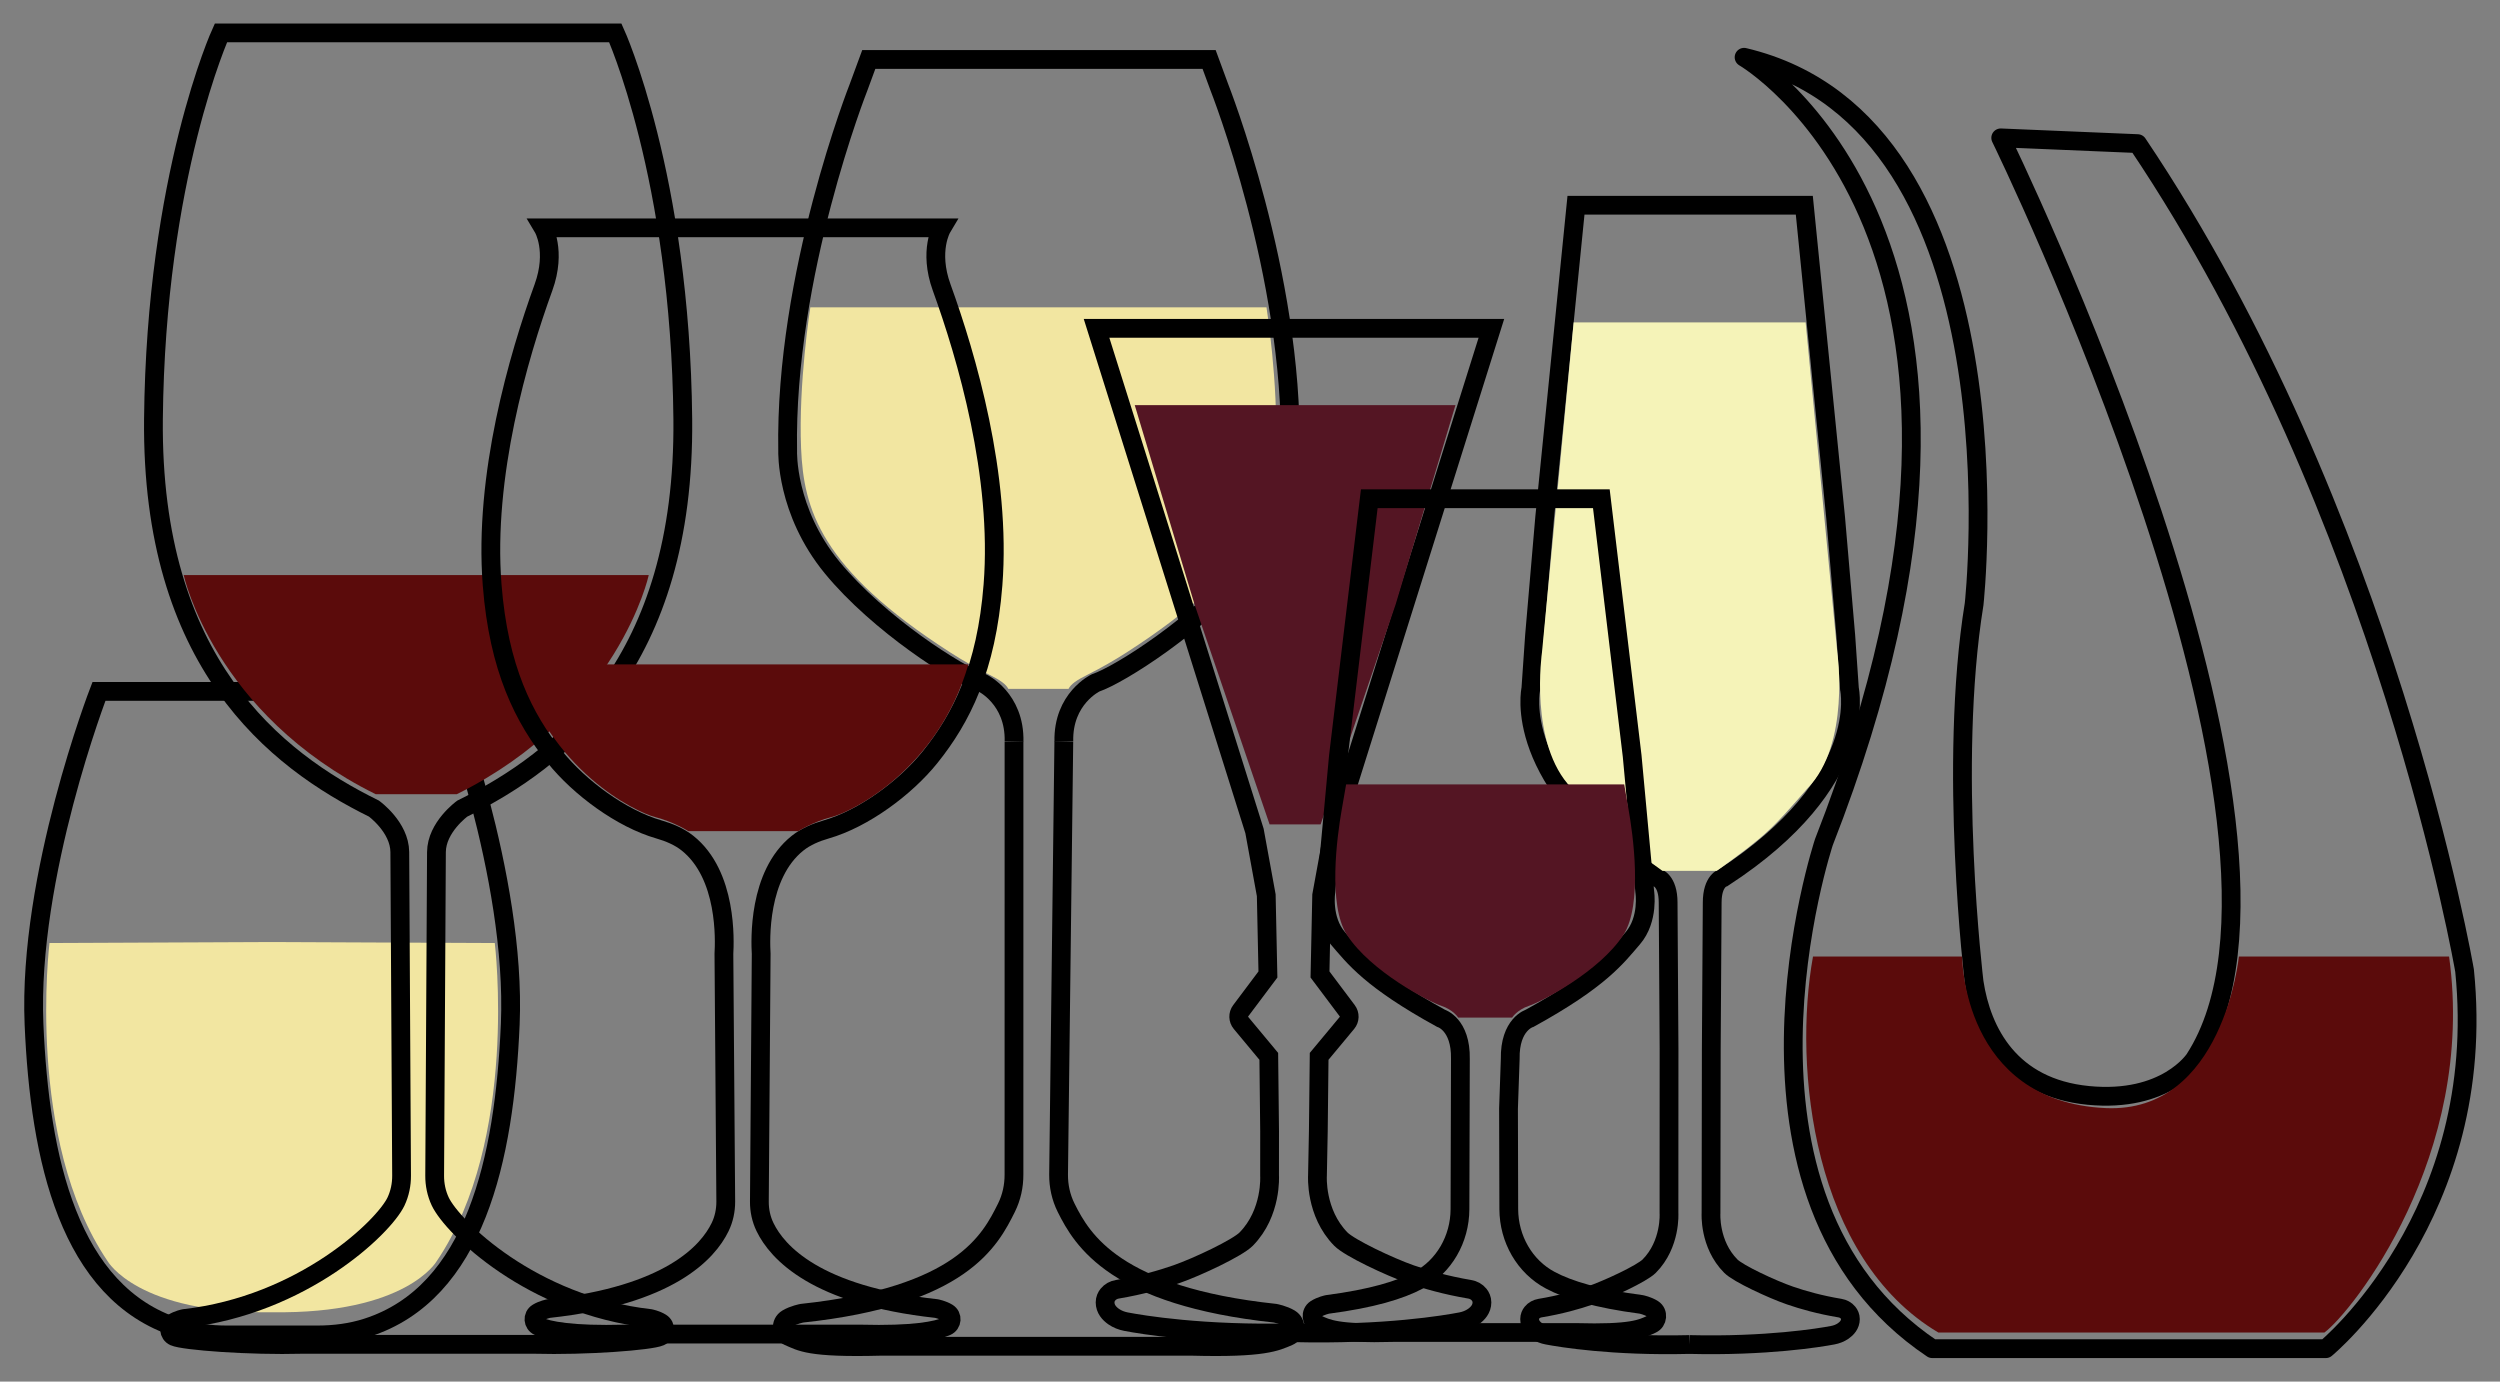
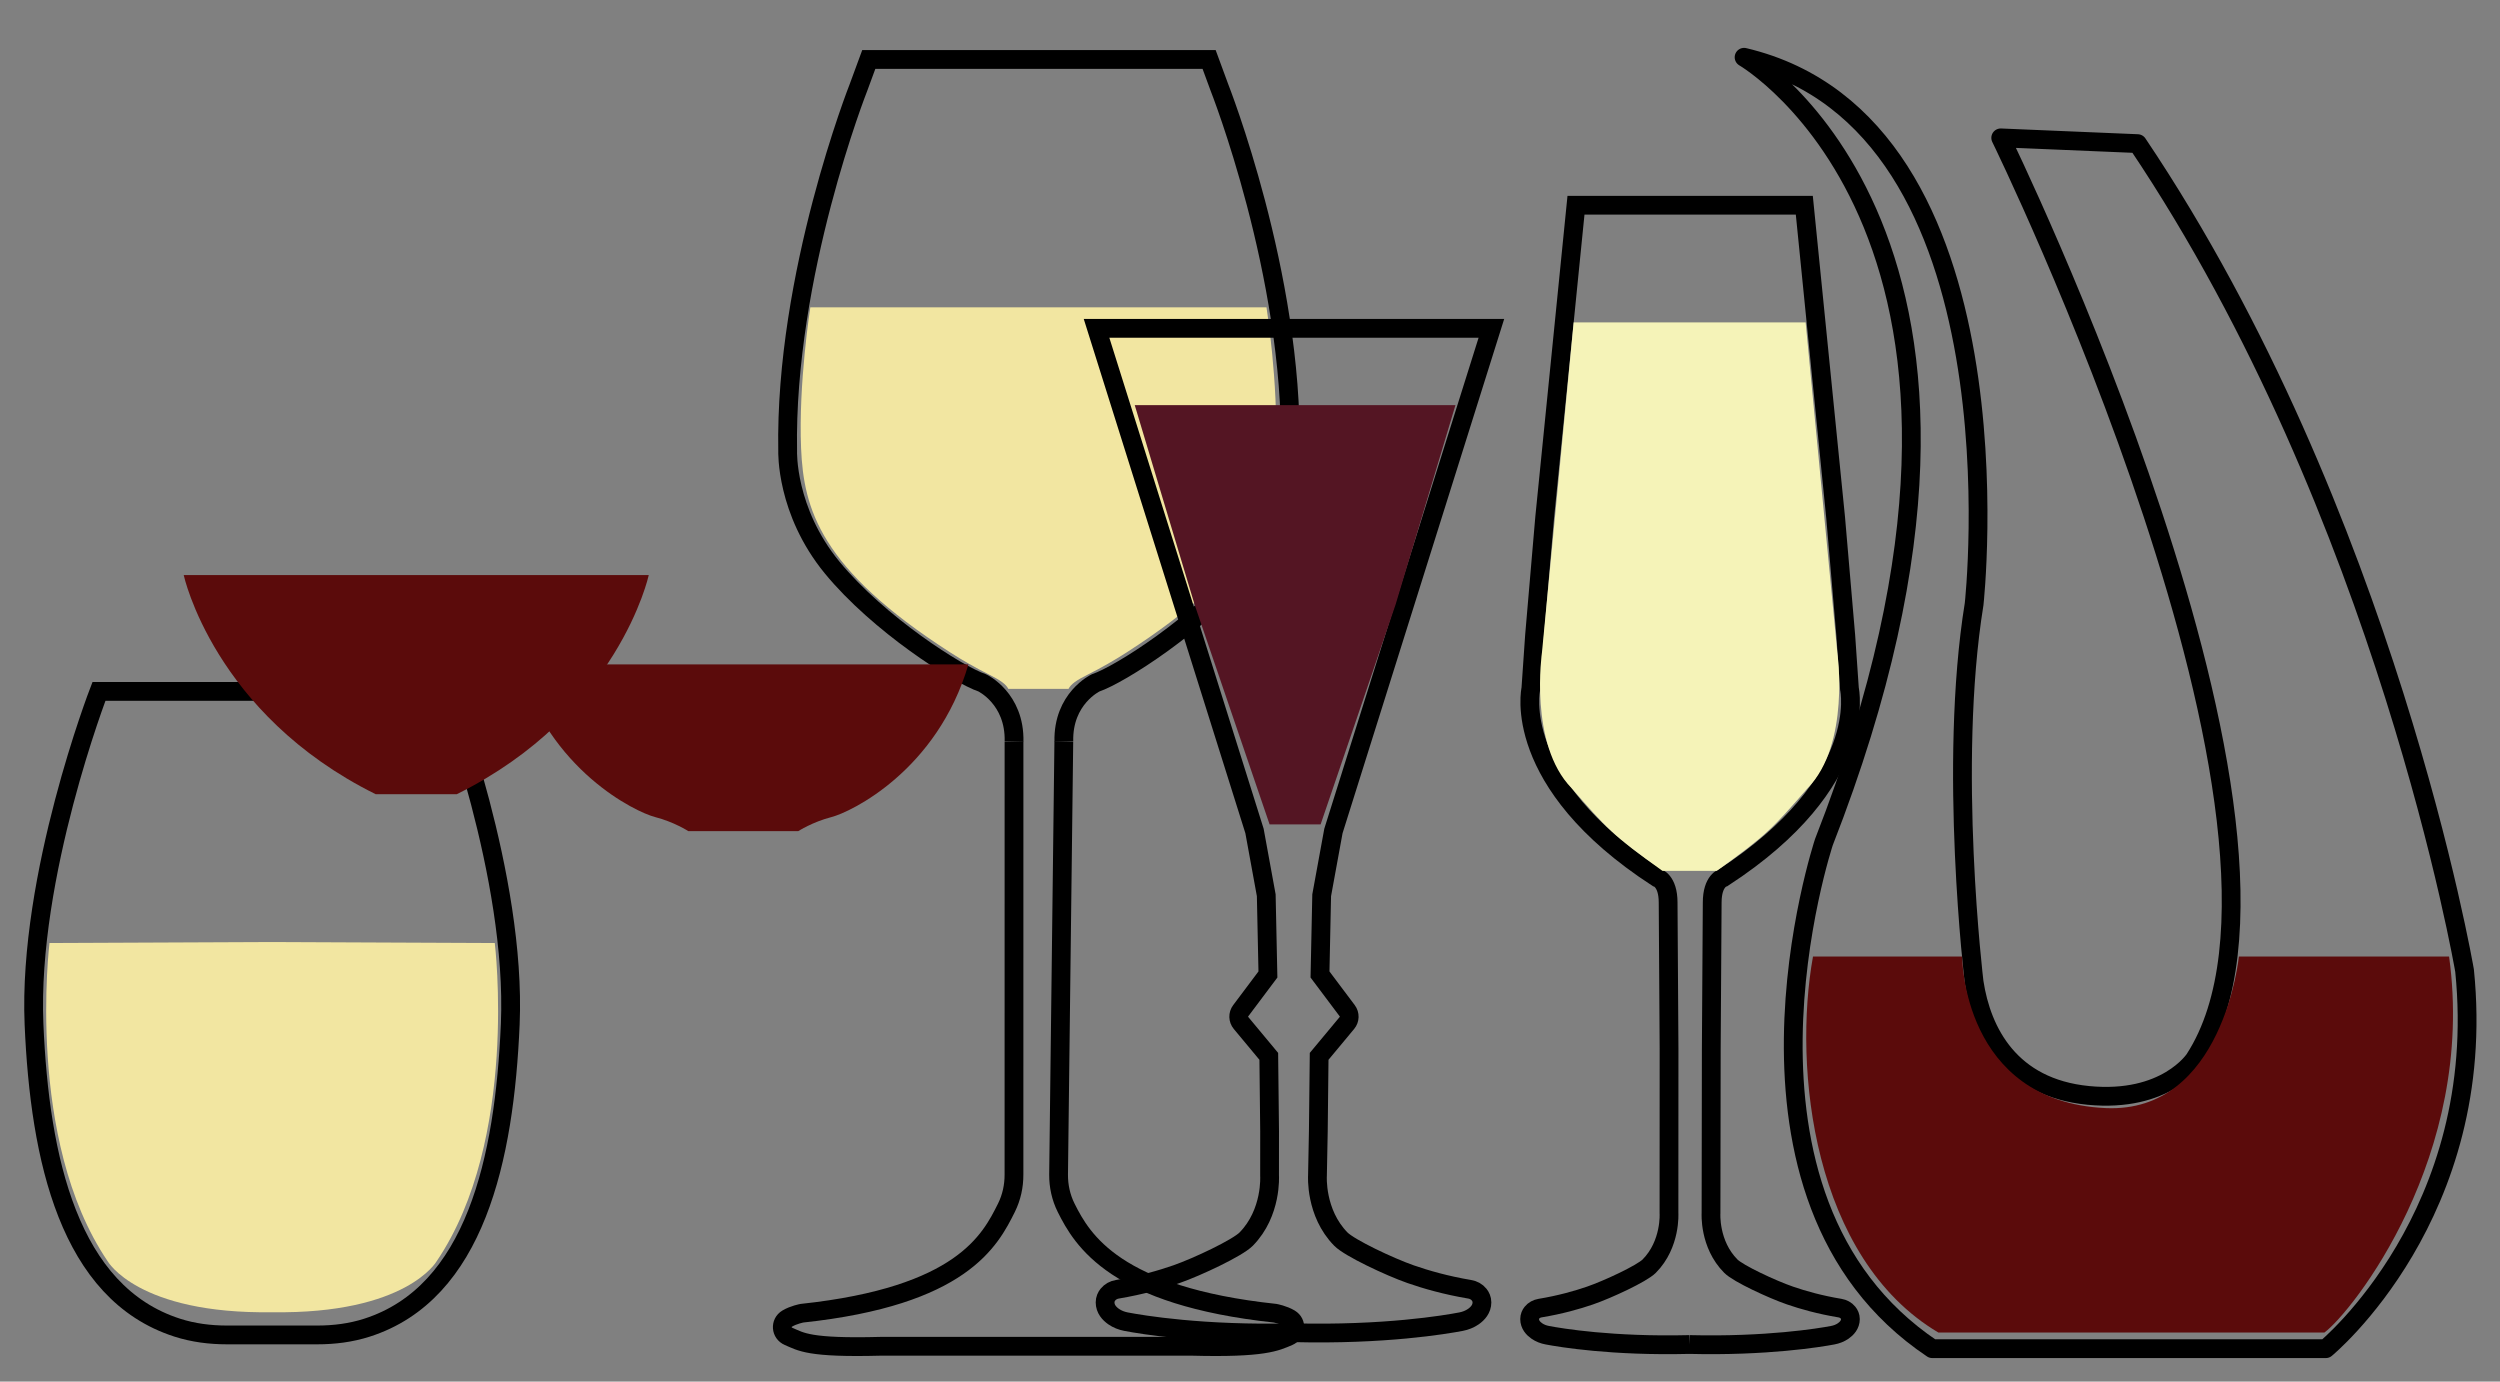
<svg xmlns="http://www.w3.org/2000/svg" width="76" height="42" viewBox="0 0 76 42" fill="none">
  <rect x="0" y="0" width="76" height="42" fill="#808080" stroke="none" />
  <g style="mix-blend-mode:multiply">
    <path fill-rule="evenodd" clip-rule="evenodd" d="M53.02 1.741C53.02 1.741 62.613 7.282 55.447 25.599C55.447 25.599 51.864 36.392 58.741 41H70.704C70.704 41 75.674 36.916 74.923 29.508C74.923 29.508 72.553 15.624 64.983 4.366L60.822 4.191C60.822 4.191 71.166 25.321 66.716 32.197C66.716 32.197 65.85 33.533 63.48 33.3C61.111 33.067 60.244 31.374 60.013 29.857C60.013 29.857 59.216 23.282 60.013 18.366C60.013 18.366 61.631 3.782 53.02 1.741Z" stroke="black" stroke-width="0.571" stroke-linecap="round" stroke-linejoin="round" />
    <path fill-rule="evenodd" clip-rule="evenodd" d="M55.115 29.078C54.503 32.472 55.115 38.248 58.926 40.509H70.662C71.49 39.901 75.287 35.138 74.452 29.078H68.062C68.062 29.078 67.586 33.845 64.017 33.686C59.65 33.492 59.649 29.078 59.649 29.078L55.115 29.078Z" fill="#5B0B0B" />
  </g>
  <g style="mix-blend-mode:multiply">
    <path fill-rule="evenodd" clip-rule="evenodd" d="M6.899 40.582C6.388 40.582 5.876 40.518 5.389 40.361C2.103 39.306 1.209 35.241 1.034 31.136C0.842 26.629 3.008 21.019 3.008 21.019H13.538C13.538 21.019 15.704 26.629 15.512 31.136C15.336 35.241 14.443 39.306 11.157 40.361C10.67 40.518 10.159 40.582 9.647 40.582H6.899Z" stroke="black" stroke-width="0.571" />
    <path fill-rule="evenodd" clip-rule="evenodd" d="M8.272 39.892C4.183 39.951 3.271 38.339 3.271 38.339C0.77 34.647 1.505 28.668 1.505 28.668L8.272 28.638H8.274L15.041 28.668C15.041 28.668 15.777 34.647 13.276 38.339C13.276 38.339 12.364 39.951 8.274 39.892H8.272Z" fill="#F2E6A1" />
  </g>
  <g style="mix-blend-mode:multiply">
    <path d="M30.826 22.546L30.825 35.704C30.827 36.054 30.752 36.4 30.596 36.715C30.101 37.708 29.24 39.402 24.379 39.922C24.379 39.922 24.127 39.968 23.93 40.086C23.714 40.216 23.739 40.527 23.972 40.626C24.353 40.788 24.579 40.985 26.77 40.927H31.503H36.236C38.427 40.985 38.791 40.788 39.172 40.626C39.405 40.527 39.43 40.216 39.214 40.086C39.017 39.968 38.764 39.922 38.764 39.922C33.904 39.402 32.904 37.708 32.41 36.715C32.253 36.4 32.178 36.054 32.181 35.704L32.34 22.546" stroke="black" stroke-width="0.571" />
    <path d="M30.827 22.546C30.859 21.23 29.862 20.76 29.862 20.76C29.122 20.51 26.711 18.975 25.296 17.252C23.881 15.528 23.945 13.711 23.945 13.711C23.849 8.354 26.1 2.653 26.1 2.653L26.411 1.808H36.757L37.068 2.653C37.068 2.653 39.319 8.354 39.222 13.711C39.222 13.711 39.287 15.528 37.872 17.252C36.457 18.975 34.045 20.51 33.306 20.76C33.306 20.76 32.309 21.23 32.341 22.546" stroke="black" stroke-width="0.571" />
    <path fill-rule="evenodd" clip-rule="evenodd" d="M30.654 20.942C30.579 20.797 30.411 20.679 30.066 20.506C29.655 20.3 29.256 20.071 28.87 19.823C24.934 17.289 24.43 15.478 24.353 13.624C24.27 11.653 24.634 9.343 24.634 9.343H38.501C38.501 9.343 38.866 11.653 38.783 13.624C38.705 15.478 38.202 17.289 34.266 19.823C33.88 20.071 33.481 20.3 33.07 20.506C32.724 20.679 32.557 20.797 32.482 20.942H30.654Z" fill="#F2E6A1" />
  </g>
  <g style="mix-blend-mode:multiply">
-     <path fill-rule="evenodd" clip-rule="evenodd" d="M6.716 1C6.716 1 4.736 5.354 4.665 12.742C4.593 20.13 8.339 23.09 11.369 24.582C11.369 24.582 12.149 25.145 12.154 25.903L12.208 35.737C12.21 36.01 12.154 36.281 12.038 36.527C11.671 37.303 9.206 39.676 5.599 40.083C5.599 40.083 5.412 40.119 5.266 40.211C5.106 40.312 5.124 40.555 5.297 40.632C5.579 40.759 7.574 40.913 9.199 40.868H12.711H16.223C17.848 40.913 19.783 40.759 20.066 40.632C20.238 40.555 20.257 40.312 20.096 40.211C19.95 40.119 19.763 40.083 19.763 40.083C16.156 39.676 13.751 37.303 13.384 36.527C13.268 36.281 13.212 36.01 13.214 35.737L13.268 25.903C13.273 25.145 14.053 24.582 14.053 24.582C17.083 23.09 20.829 20.13 20.757 12.742C20.686 5.354 18.706 1 18.706 1H6.716Z" stroke="black" stroke-width="0.571" />
    <path fill-rule="evenodd" clip-rule="evenodd" d="M11.419 24.143C6.498 21.703 5.585 17.483 5.585 17.483H19.722C19.722 17.483 18.809 21.703 13.888 24.143H11.419Z" fill="#5B0B0B" />
  </g>
  <g style="mix-blend-mode:multiply">
-     <path fill-rule="evenodd" clip-rule="evenodd" d="M22.574 6.926H16.512C16.512 6.926 16.927 7.619 16.522 8.737C15.758 10.843 14.702 14.458 14.961 17.778C15.16 20.326 15.923 21.835 16.873 23.017C17.617 23.943 18.892 24.888 20.036 25.216C20.339 25.303 20.652 25.434 20.9 25.632C22.113 26.597 22.029 28.604 22.007 28.998L22.063 36.527C22.064 36.797 22.008 37.064 21.89 37.306C21.517 38.073 20.348 39.379 16.683 39.78C16.683 39.78 16.492 39.816 16.344 39.907C16.181 40.006 16.2 40.246 16.375 40.322C16.663 40.447 17.354 40.6 19.005 40.555H22.574H26.142C27.794 40.6 28.485 40.447 28.772 40.322C28.948 40.246 28.966 40.006 28.804 39.907C28.655 39.816 28.465 39.78 28.465 39.78C24.8 39.379 23.631 38.073 23.258 37.306C23.14 37.064 23.083 36.797 23.085 36.527L23.14 28.998C23.118 28.604 23.035 26.597 24.247 25.632C24.495 25.434 24.809 25.303 25.112 25.216C26.256 24.888 27.531 23.943 28.275 23.017C29.225 21.835 29.988 20.326 30.187 17.778C30.446 14.458 29.389 10.843 28.626 8.737C28.221 7.619 28.635 6.926 28.635 6.926H22.574Z" stroke="black" stroke-width="0.571" />
    <path fill-rule="evenodd" clip-rule="evenodd" d="M20.926 25.267C20.926 25.267 20.495 24.988 19.913 24.838C19.331 24.688 16.702 23.431 15.753 20.198H29.44C28.492 23.431 25.862 24.688 25.28 24.838C24.698 24.988 24.267 25.267 24.267 25.267H20.926Z" fill="#5B0B0B" />
  </g>
  <g style="mix-blend-mode:multiply">
    <path d="M51.354 40.873C53.697 40.931 55.317 40.666 55.715 40.59C55.828 40.569 55.937 40.528 56.033 40.462C56.142 40.386 56.252 40.268 56.252 40.1C56.252 40.019 56.22 39.953 56.18 39.904C56.119 39.828 56.03 39.783 55.936 39.767C55.326 39.666 54.809 39.52 54.416 39.384C53.868 39.195 52.84 38.715 52.618 38.492C51.951 37.821 52.015 36.877 52.015 36.877L52.023 31.888L52.051 27.436C52.051 26.764 52.387 26.68 52.387 26.68C56.867 23.768 56.223 20.94 56.223 20.94L56.111 19.316L55.803 15.732L54.851 6.239H47.91L46.958 15.732L46.65 19.316L46.538 20.94C46.538 20.94 45.894 23.768 50.374 26.68C50.374 26.68 50.711 26.764 50.711 27.436L50.739 31.888L50.737 36.877C50.737 36.877 50.801 37.821 50.135 38.492C49.912 38.715 48.884 39.195 48.337 39.384C47.943 39.52 47.427 39.666 46.816 39.767C46.722 39.783 46.633 39.828 46.572 39.904C46.532 39.953 46.501 40.019 46.501 40.1C46.501 40.268 46.61 40.386 46.72 40.462C46.815 40.528 46.924 40.569 47.038 40.59C47.435 40.666 49.011 40.931 51.354 40.873" stroke="black" stroke-width="0.571" />
    <path fill-rule="evenodd" clip-rule="evenodd" d="M50.54 26.475C49.019 25.389 48.832 25.171 47.776 23.96C46.472 22.625 46.876 19.831 46.876 19.831L47.839 9.801H54.891L55.854 19.831C55.854 19.831 56.258 22.625 54.953 23.96C53.897 25.171 53.711 25.389 52.189 26.475H50.54Z" fill="#F5F3B8" />
  </g>
  <g style="mix-blend-mode:multiply">
    <path fill-rule="evenodd" clip-rule="evenodd" d="M38.596 34.387L38.571 32.113L37.726 31.097C37.638 30.992 37.634 30.837 37.717 30.727L38.545 29.624L38.494 27.216L38.137 25.262L33.335 9.982H45.338L40.536 25.262L40.179 27.216L40.128 29.624L40.956 30.727C41.039 30.837 41.035 30.992 40.947 31.097L40.102 32.113L40.077 34.387L40.051 35.739C40.051 35.739 39.975 36.868 40.762 37.669C41.024 37.936 42.238 38.51 42.884 38.736C43.349 38.898 43.958 39.073 44.678 39.194C44.789 39.212 44.894 39.267 44.966 39.357C45.013 39.416 45.051 39.495 45.051 39.592C45.051 39.793 44.921 39.934 44.792 40.024C44.679 40.103 44.55 40.152 44.417 40.178C43.947 40.268 42.088 40.584 39.323 40.515C36.559 40.584 34.699 40.268 34.229 40.178C34.096 40.152 33.967 40.103 33.854 40.024C33.725 39.934 33.595 39.793 33.595 39.592C33.595 39.495 33.633 39.416 33.68 39.357C33.752 39.267 33.857 39.212 33.968 39.194C34.688 39.073 35.297 38.898 35.762 38.736C36.408 38.51 37.622 37.936 37.884 37.669C38.671 36.868 38.595 35.739 38.595 35.739L38.596 34.387Z" stroke="black" stroke-width="0.571" />
    <path fill-rule="evenodd" clip-rule="evenodd" d="M38.595 25.061L36.315 18.378L34.496 12.316H44.246L42.426 18.378L40.147 25.061H38.595Z" fill="#541523" />
  </g>
  <g style="mix-blend-mode:multiply">
-     <path fill-rule="evenodd" clip-rule="evenodd" d="M44.392 33.7L44.383 36.759C44.381 37.668 43.898 38.507 43.122 38.919C42.558 39.219 41.706 39.477 40.356 39.654C40.356 39.654 40.155 39.694 39.999 39.795C39.83 39.904 39.857 40.171 40.039 40.254C40.339 40.391 40.635 40.557 42.359 40.508H45.125H47.891C49.616 40.557 49.912 40.391 50.212 40.254C50.394 40.171 50.421 39.904 50.251 39.795C50.095 39.694 49.894 39.654 49.894 39.654C48.545 39.477 47.692 39.219 47.129 38.919C46.353 38.507 45.87 37.668 45.867 36.759L45.859 33.7L45.911 32.191C45.892 31.134 46.503 30.955 46.503 30.955C48.643 29.778 49.14 29.1 49.637 28.522C50.133 27.944 50 27.106 50 27.106L49.617 22.978L48.681 15.161H41.626L40.689 22.978L40.307 27.106C40.307 27.106 40.173 27.944 40.67 28.522C41.167 29.1 41.664 29.778 43.804 30.955C43.804 30.955 44.415 31.134 44.396 32.191L44.392 33.7Z" stroke="black" stroke-width="0.571" />
-     <path fill-rule="evenodd" clip-rule="evenodd" d="M44.33 30.935C44.33 30.935 44.177 30.696 43.814 30.576C43.451 30.457 41.674 29.539 40.948 28.422C40.357 27.513 40.653 25.399 40.783 24.647C40.812 24.475 40.922 23.845 40.922 23.845H49.376C49.376 23.845 49.483 24.46 49.508 24.607C49.635 25.323 49.952 27.496 49.35 28.422C48.624 29.539 46.847 30.457 46.484 30.576C46.121 30.696 45.968 30.935 45.968 30.935H44.33Z" fill="#541523" />
-   </g>
+     </g>
</svg>